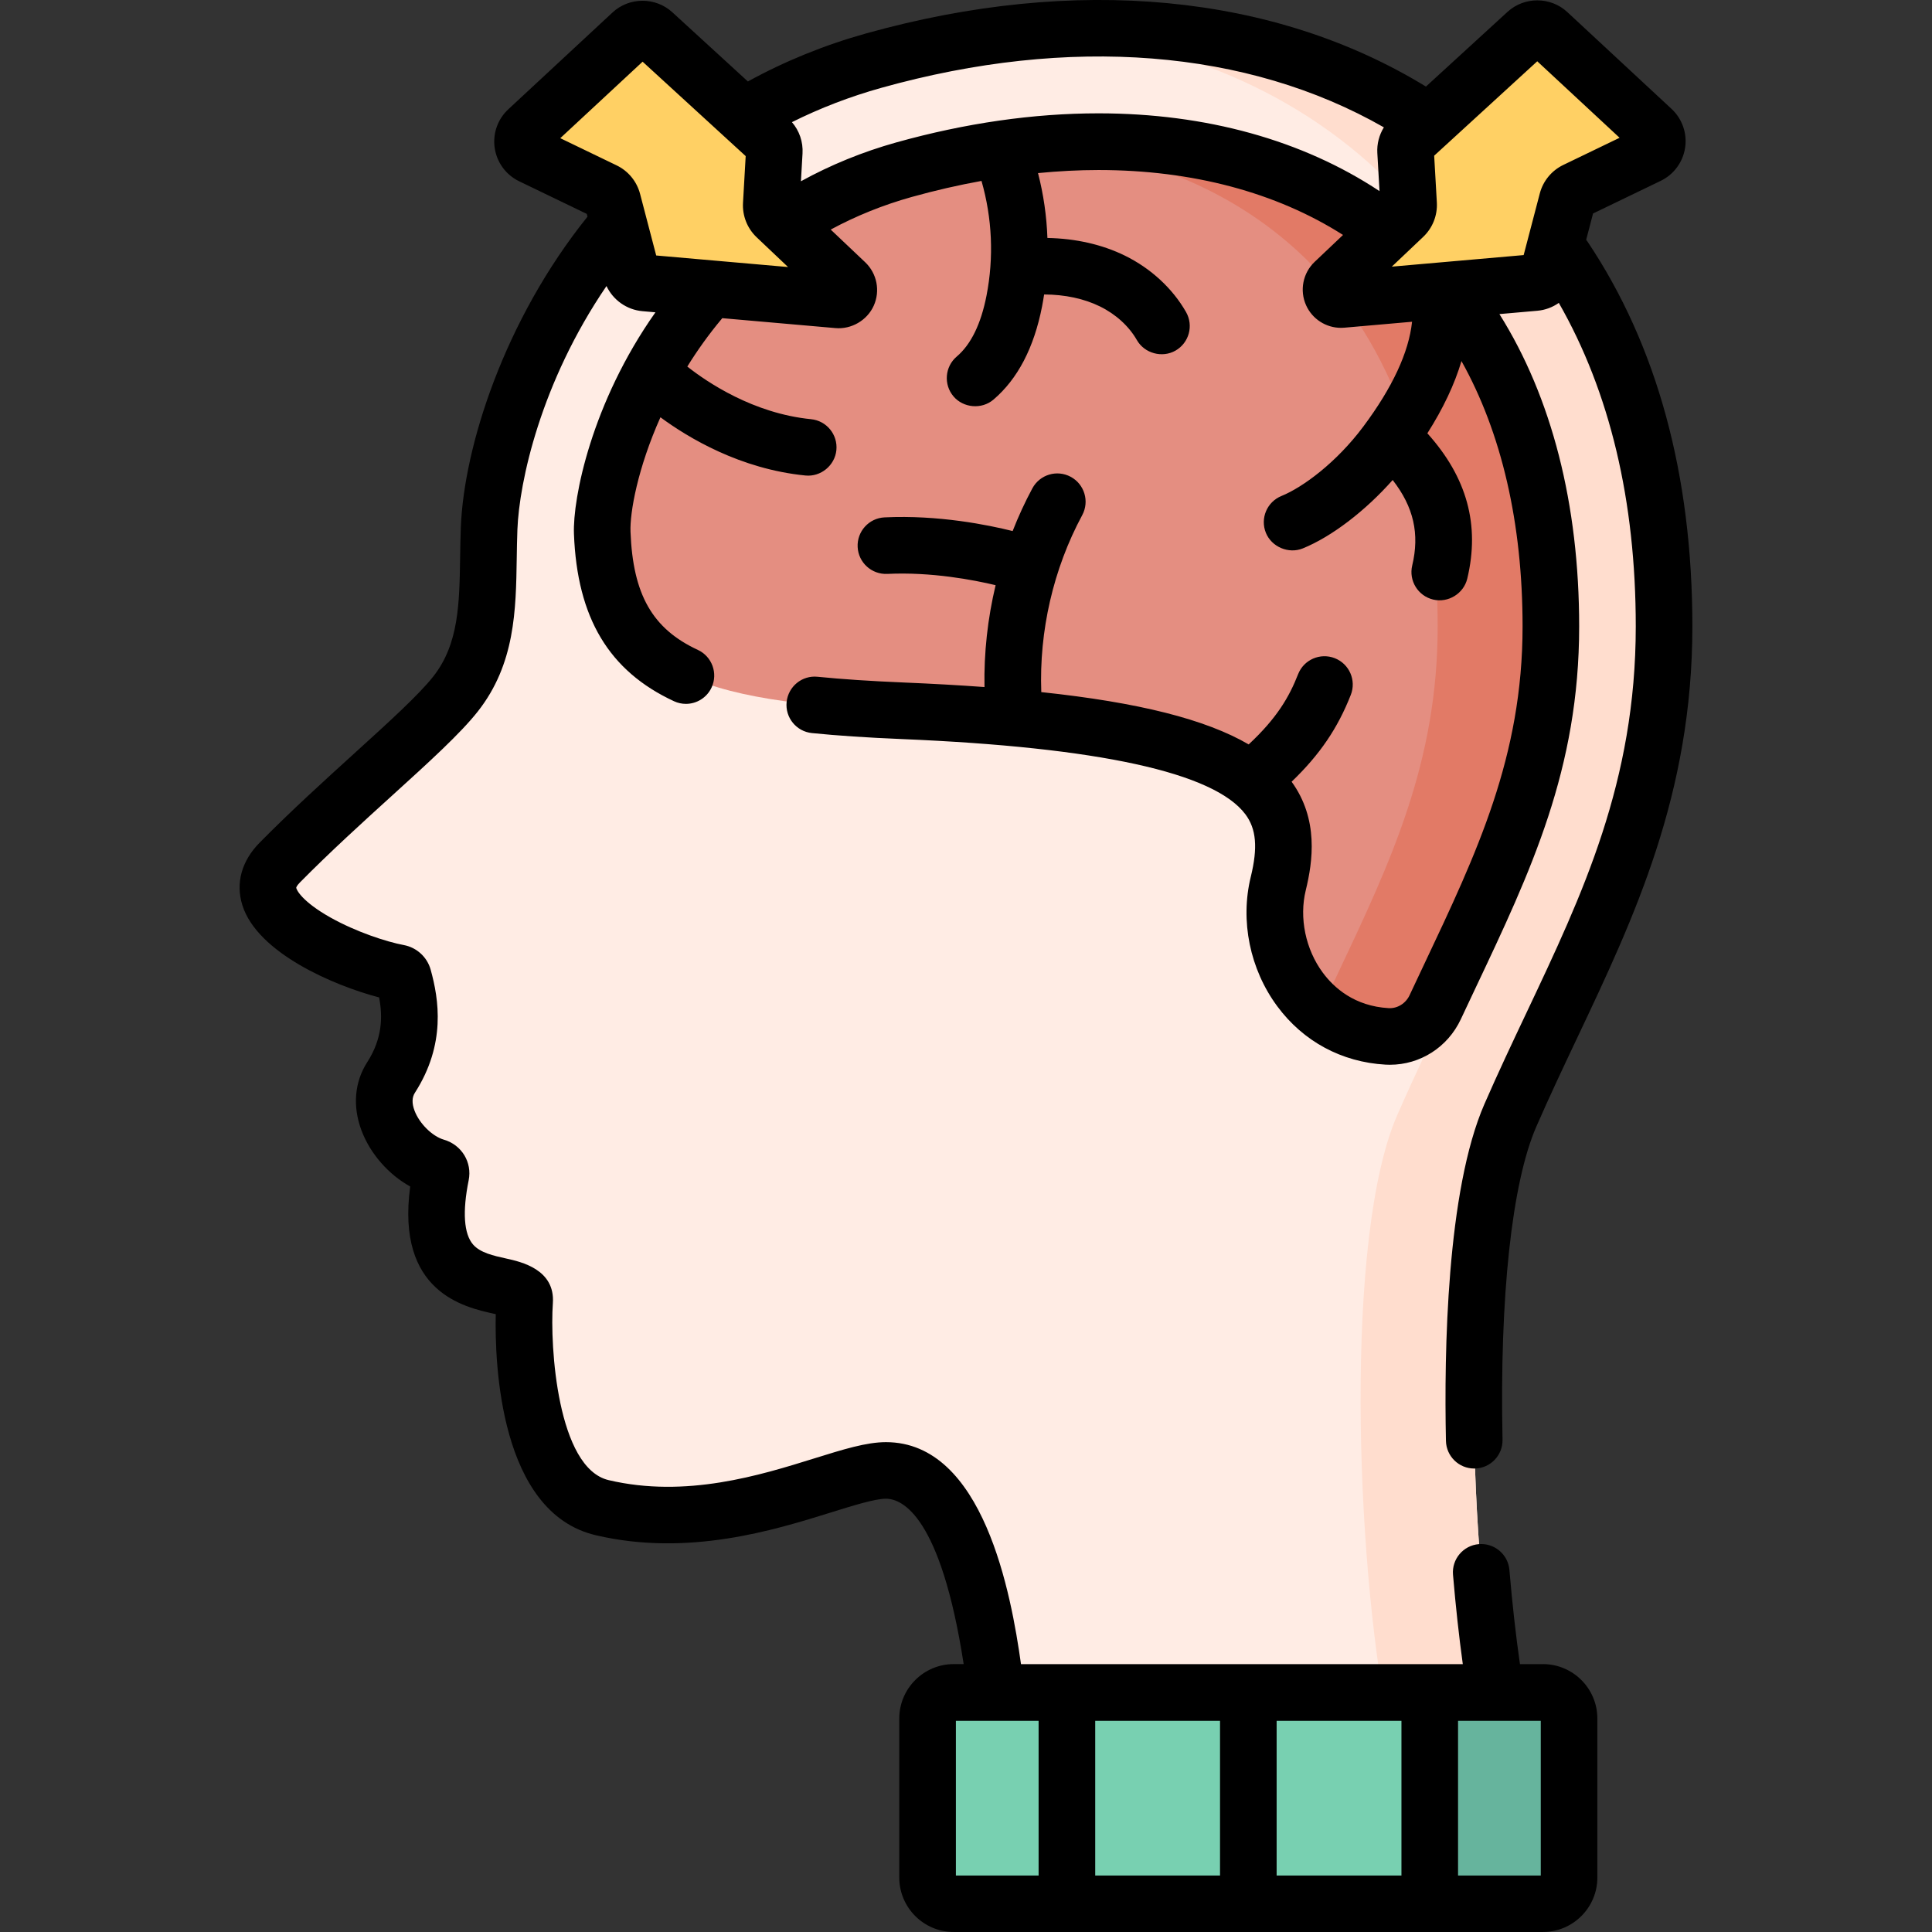
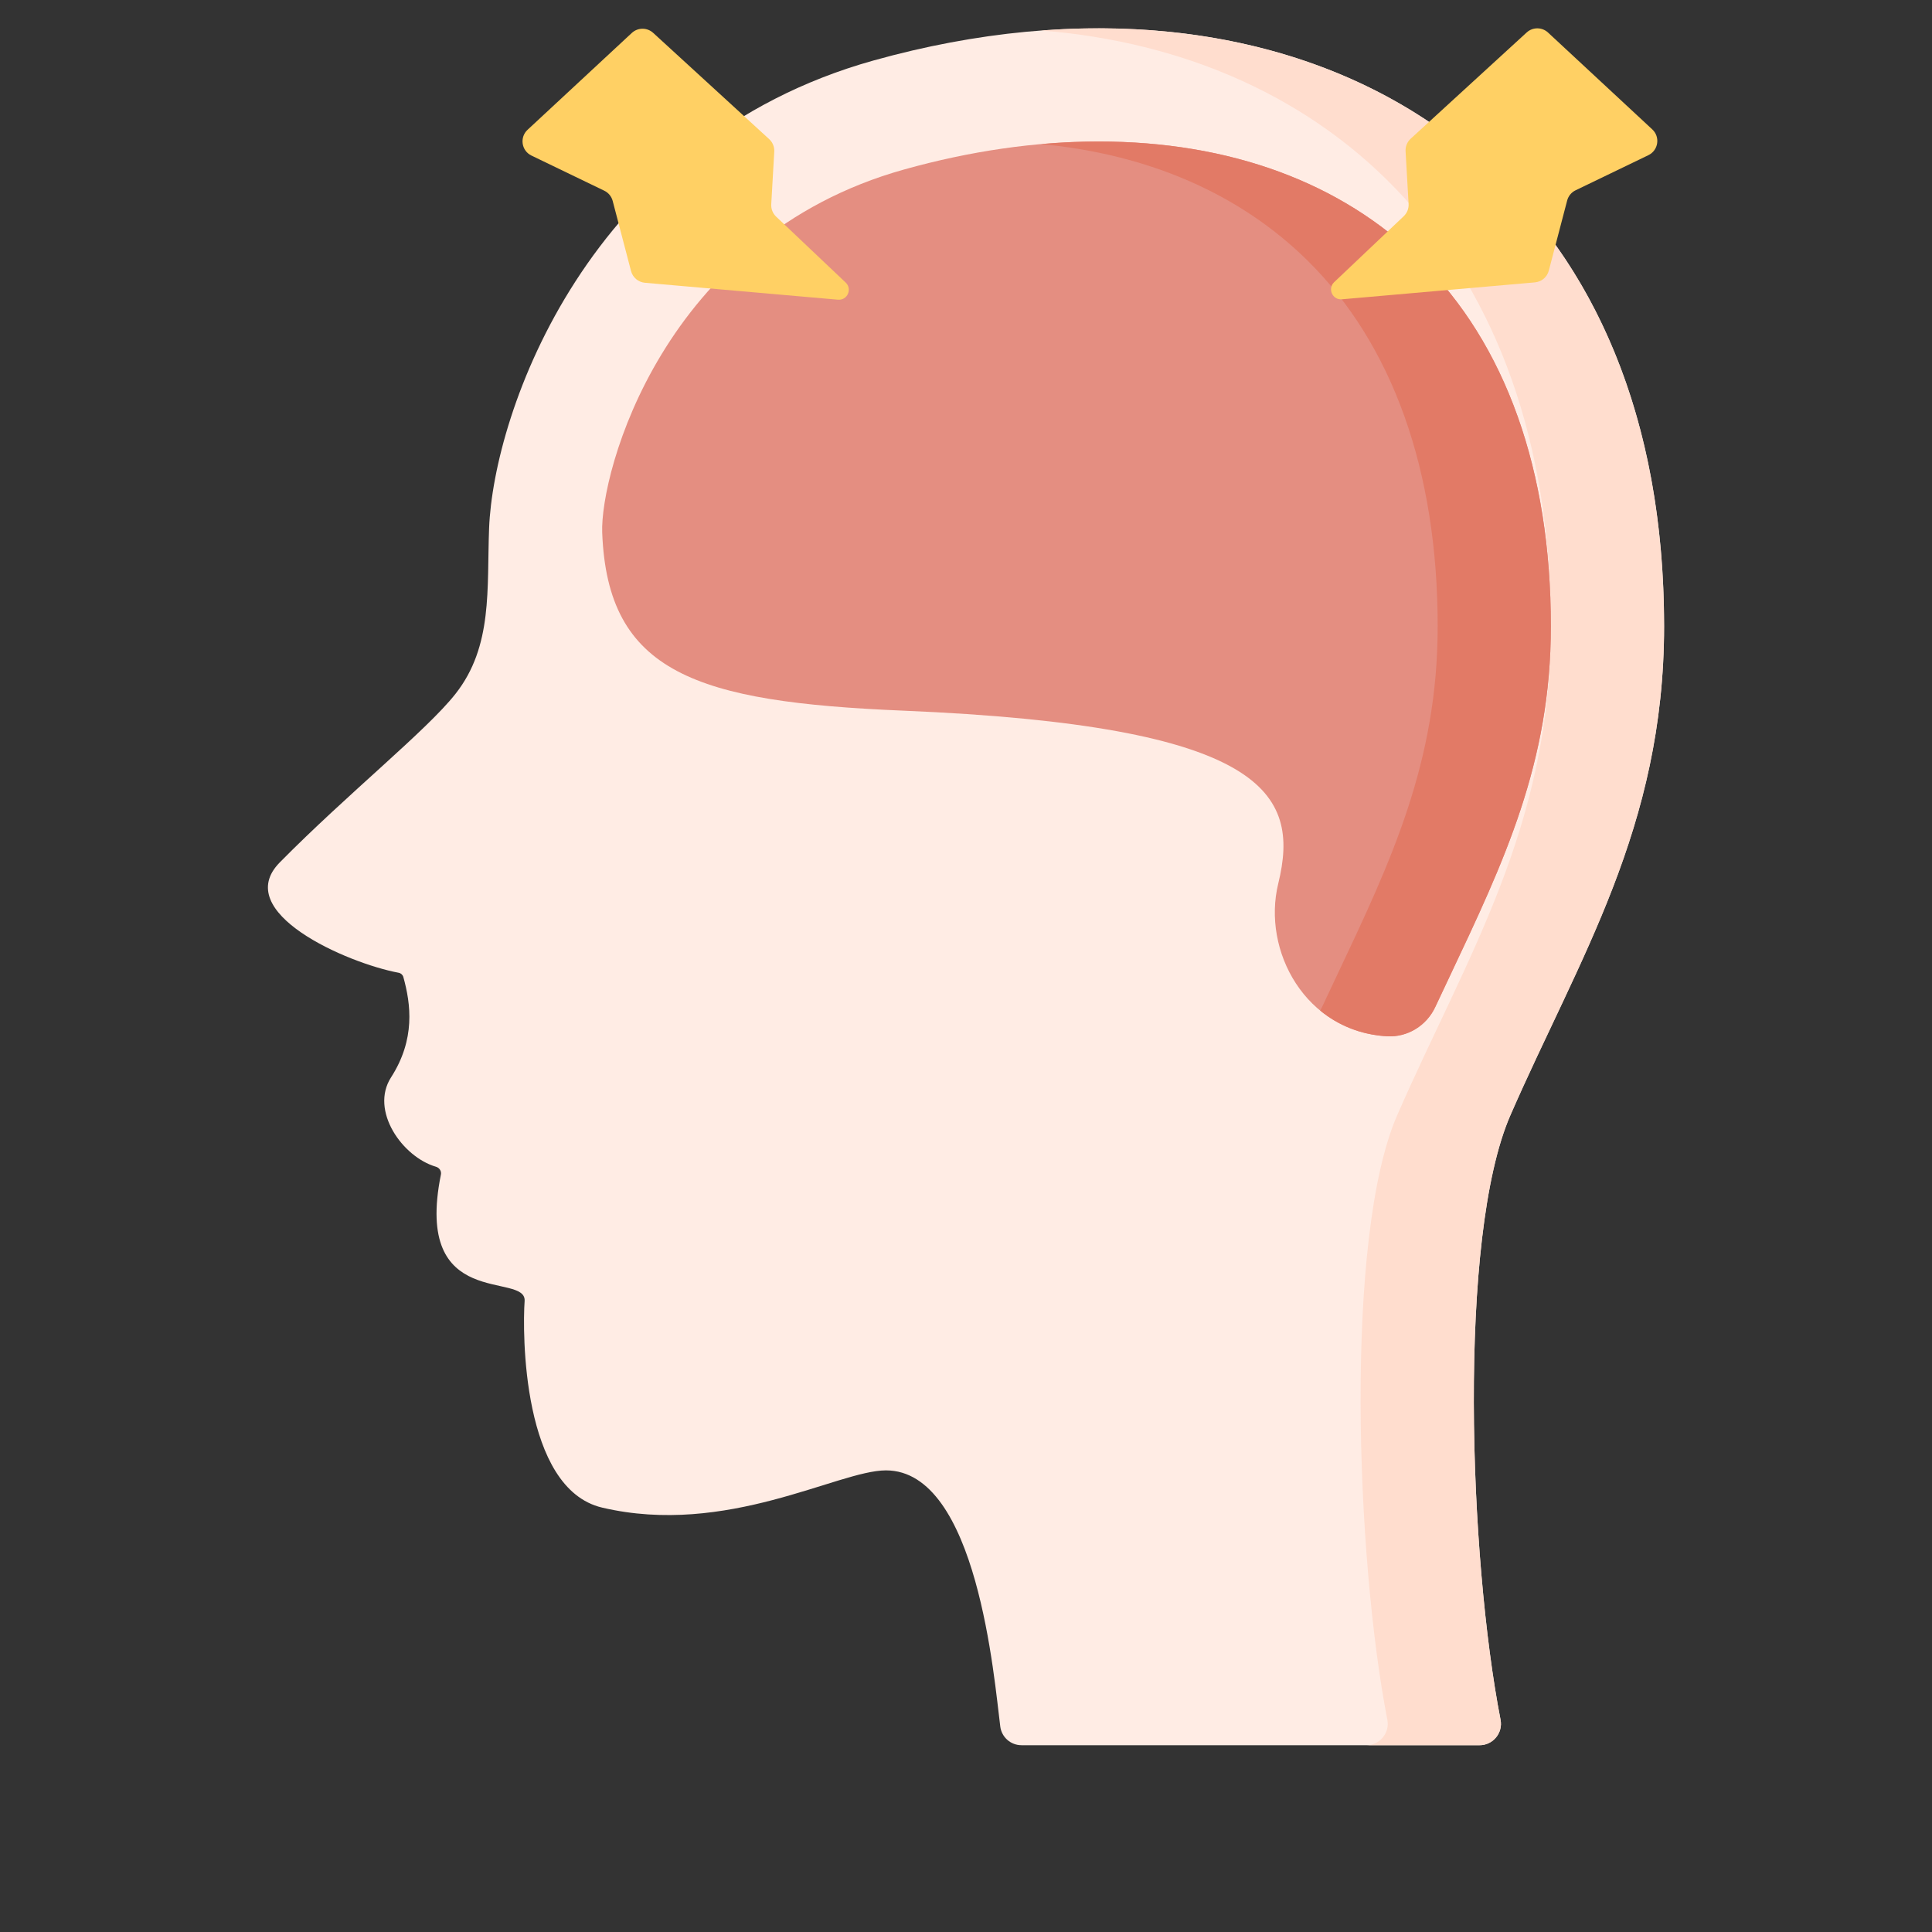
<svg xmlns="http://www.w3.org/2000/svg" id="Capa_1" enable-background="new 0 0 512 512" height="512" viewBox="0 0 512 512" width="512">
  <rect x="0" y="0" width="512" height="512" fill="#333333" stroke="none" />
  <g>
    <path d="m270.704 462.5h121.39c3.565 0 6.25-3.243 5.568-6.743-8.321-42.699-11.45-127.989 2.613-160.218 18.125-41.536 40.725-76.173 40.725-129.574 0-128.522-100.143-180.503-209.492-149.939-75.909 21.217-100.722 93.444-101.893 123.972-.616 16.058 1.043 31.214-8.877 43.845-7.676 9.774-28.537 26.403-46.593 44.703-13.038 13.214 17.812 26.694 31.511 29.249.595.111 1.074.551 1.236 1.134 1.988 7.165 3.232 16.478-3.26 26.586-5.656 8.807 2.999 21.094 11.909 23.689.906.264 1.489 1.147 1.303 2.073-7.36 36.464 22.747 25.575 22.184 33.526-.572 8.072-.785 49.715 20.549 54.731 33.038 7.768 62.551-9.867 75.203-9.867 24.232 0 28.695 55.404 30.303 67.89.363 2.831 2.77 4.943 5.621 4.943z" fill="#ffece4" />
    <g>
      <path d="m441 165.965c0-110.805-74.438-164.708-165.035-157.88 76.465 6.072 135.035 59.592 135.035 157.88 0 53.401-22.6 88.038-40.725 129.574-14.062 32.227-10.935 117.507-2.615 160.209.683 3.504-2.001 6.751-5.566 6.751h30c3.565 0 6.249-3.247 5.566-6.751-8.32-42.702-11.447-127.982 2.615-160.209 18.125-41.536 40.725-76.173 40.725-129.574z" fill="#ffddce" />
    </g>
    <path d="m411 165.97c0 36.12-12.42 62.36-26.8 92.75-1.273 2.699-2.562 5.425-3.857 8.186-2.304 4.913-7.341 8.028-12.758 7.72-21.602-1.228-33.21-22.633-28.825-40.516 5.87-24-3.62-41.78-99.45-45.78-54.8-2.29-78.31-9.997-79.72-47.18-.598-15.77 15.96-78.33 79.99-96.23 17.62-4.92 34.95-7.42 51.53-7.42 34.86 0 64.35 10.87 85.27 31.42 22.65 22.25 34.62 55.81 34.62 97.05z" fill="#e48e81" />
    <path d="m376.38 68.92c-20.92-20.55-50.41-31.42-85.27-31.42-5.009 0-10.087.232-15.22.686 28.43 2.669 52.597 13.157 70.49 30.734 22.65 22.25 34.62 55.81 34.62 97.05 0 36.12-12.42 62.36-26.8 92.75-1.273 2.699-2.562 5.425-3.857 8.186-.146.31-.302.613-.469.909 4.708 3.862 10.675 6.411 17.711 6.811 5.417.308 10.454-2.807 12.758-7.72 1.295-2.761 2.583-5.487 3.857-8.186 14.38-30.39 26.8-56.63 26.8-92.75 0-41.24-11.97-74.8-34.62-97.05z" fill="#e27a66" />
-     <path d="m408.896 504.5h-156.156c-3.823 0-6.922-3.099-6.922-6.922v-42.155c0-3.823 3.099-6.922 6.922-6.922h156.155c3.823 0 6.922 3.099 6.922 6.922v42.155c.001 3.823-3.098 6.922-6.921 6.922z" fill="#78d0b1" />
-     <path d="m408.896 448.5h-30c3.823 0 6.922 3.099 6.922 6.922v42.155c0 3.823-3.099 6.922-6.922 6.922h30c3.823 0 6.922-3.099 6.922-6.922v-42.155c0-3.823-3.099-6.922-6.922-6.922z" fill="#66b49d" />
    <path d="m167.433 8.733-27.623 25.662c-2.157 2.004-1.623 5.55 1.029 6.83l19.301 9.314c1.103.532 1.918 1.522 2.228 2.707l4.866 18.584c.447 1.709 1.92 2.952 3.68 3.107l51.161 4.486c2.487.218 3.856-2.822 2.044-4.539l-18.432-17.473c-.894-.847-1.368-2.045-1.298-3.274l.799-13.949c.072-1.254-.424-2.474-1.35-3.323l-30.735-28.152c-1.606-1.472-4.074-1.464-5.67.02z" fill="#ffd064" />
    <path d="m410.249 8.627 27.622 25.663c2.157 2.004 1.623 5.55-1.029 6.83l-19.301 9.314c-1.103.532-1.918 1.522-2.228 2.707l-4.866 18.584c-.447 1.709-1.92 2.952-3.68 3.107l-51.161 4.486c-2.487.218-3.856-2.822-2.044-4.539l18.432-17.473c.894-.847 1.368-2.045 1.298-3.274l-.799-13.949c-.072-1.254.424-2.474 1.35-3.323l30.735-28.153c1.607-1.472 4.074-1.463 5.671.02z" fill="#ffd064" />
-     <path d="m408.896 441.01h-6.092c-1.101-7.665-2.041-16.032-2.797-24.959-.351-4.126-3.985-7.18-8.106-6.84-4.127.35-7.19 3.979-6.841 8.105.711 8.396 1.582 16.333 2.595 23.694h-117.082c-2.583-18.41-9.892-58.825-35.792-58.825-5.17 0-11.281 1.904-19.016 4.314-14.325 4.463-33.944 10.577-54.469 5.751-13.589-3.195-15.592-35.491-14.784-46.894.635-8.963-8.458-10.971-12.341-11.828-3.386-.748-6.888-1.52-8.794-3.703-2.454-2.808-2.861-8.699-1.178-17.035.964-4.765-1.856-9.39-6.557-10.758-3.089-.899-6.513-4.286-7.795-7.71-.717-1.914-.683-3.503.1-4.723 8.285-12.897 6.351-24.805 4.178-32.634-.919-3.319-3.7-5.873-7.089-6.507-4.63-.863-12.679-3.508-19.407-7.275-7.544-4.223-9.134-7.401-9.123-7.96 0-.004.093-.47.983-1.372 8.014-8.12 16.73-16.033 24.42-23.014 9.731-8.834 18.135-16.464 22.733-22.317 9.866-12.561 10.085-26.808 10.298-40.587.039-2.49.078-5.066.175-7.596.484-12.626 6.149-38.928 23.61-64.532 1.749 3.704 5.361 6.296 9.54 6.663l3.432.301c-16.927 23.969-21.954 49.282-21.596 58.717.843 22.248 9.268 36.341 26.515 44.349 1.022.476 2.097.7 3.154.7 2.829 0 5.537-1.608 6.807-4.342 1.745-3.756.114-8.216-3.643-9.96-12.043-5.593-17.213-14.666-17.844-31.316-.193-5.094 1.89-16.817 7.933-30.331 7.435 5.484 21.17 13.717 38.422 15.43 4.067.41 7.8-2.658 8.204-6.721.409-4.121-2.6-7.794-6.722-8.203-15.317-1.522-27.543-9.816-32.783-13.948 2.623-4.236 5.646-8.493 9.121-12.643.049-.059.09-.121.136-.181 0 0 30.02 2.632 30.02 2.632 4.174.366 8.368-2.022 10.129-5.933 1.769-3.926.857-8.554-2.269-11.518l-9.135-8.659c6.683-3.611 13.87-6.516 21.453-8.636 6.22-1.737 12.396-3.152 18.508-4.258 2.835 9.863 3.303 20.279 1.329 30.394-1.466 7.514-4.118 12.945-7.884 16.145-3.157 2.681-3.541 7.414-.859 10.57 2.595 3.053 7.443 3.519 10.572.858 6.422-5.456 10.76-13.768 12.893-24.703.206-1.055.383-2.113.546-3.172 5.506.021 10.584 1.103 14.802 3.176 4.204 2.065 7.677 5.231 9.78 8.913 2.016 3.531 6.707 4.807 10.231 2.794 3.597-2.053 4.849-6.634 2.794-10.23-3.573-6.258-9.323-11.563-16.19-14.937-6.032-2.963-13.067-4.55-20.542-4.689-.205-5.793-1.035-11.557-2.492-17.19 5.414-.525 10.765-.814 16.024-.814 24.887 0 47.108 5.937 64.806 17.208l-7.515 7.124c-3.125 2.962-4.037 7.589-2.27 11.515 1.645 3.655 5.286 5.976 9.243 5.975.294 0 .59-.013.886-.038l17.954-1.574c-.865 8.108-5.195 17.429-12.938 27.798-7.084 9.487-15.992 16.065-21.677 18.375-3.838 1.559-5.684 5.934-4.125 9.77 1.52 3.74 6.033 5.644 9.771 4.125 7.71-3.132 16.597-9.966 23.827-18.128 5.567 7.143 7.175 14.298 5.181 22.646-.962 4.029 1.524 8.074 5.553 9.036 3.974.947 8.087-1.575 9.037-5.552 3.392-14.204-.069-26.829-10.578-38.507 4.205-6.615 7.222-13.007 9.039-19.143 10.627 18.994 16.194 42.963 16.194 70.324 0 34.423-12.081 59.952-26.083 89.537l-.663 1.406c-1.06 2.244-2.127 4.506-3.201 6.795-1.021 2.174-3.233 3.552-5.542 3.416-9.058-.515-14.493-5.399-17.457-9.406-4.569-6.177-6.297-14.543-4.509-21.836 1.861-7.607 3.459-18.815-3.75-28.76 7.507-7.215 12.226-14.201 15.683-23.018 1.512-3.856-.389-8.208-4.244-9.719-3.856-1.512-8.21.389-9.721 4.244-2.369 6.042-5.615 11.639-13.096 18.609-11.407-6.651-29.158-11.129-54.963-13.865-.594-16.188 3.18-32.657 10.848-46.896 1.964-3.647.599-8.195-3.048-10.158-3.65-1.965-8.196-.599-10.159 3.047-1.97 3.658-3.709 7.447-5.233 11.326-6.402-1.602-19.662-4.313-33.944-3.624-4.137.199-7.329 3.714-7.13 7.851s3.719 7.317 7.852 7.129c11.718-.561 22.934 1.606 28.71 2.989-2.111 8.836-3.115 17.942-2.948 26.997-6.642-.486-13.726-.885-21.277-1.2-8.985-.376-16.491-.875-22.946-1.526-4.13-.433-7.799 2.587-8.215 6.708s2.588 7.799 6.709 8.214c6.75.682 14.544 1.201 23.826 1.589 52.104 2.174 82.729 8.872 91.024 19.905 2.915 3.876 3.349 8.84 1.453 16.589-2.863 11.678-.24 24.508 7.018 34.321 6.887 9.311 17.066 14.803 28.666 15.463.396.022.791.033 1.185.033 8.02 0 15.307-4.634 18.787-12.053 1.069-2.277 2.133-4.531 3.187-6.765l.669-1.418c14.762-31.194 27.511-58.134 27.511-95.926 0-32.394-7.275-60.724-21.135-82.774l10.057-.882c2.091-.184 4.039-.928 5.686-2.085 13.523 23.64 20.392 52.418 20.392 85.736 0 41.17-14.065 70.895-28.957 102.366-3.696 7.811-7.518 15.888-11.141 24.191-10.034 22.993-10.703 65.801-10.208 89.273.086 4.086 3.427 7.341 7.495 7.341.054 0 .107-.001.161-.002 4.141-.087 7.428-3.514 7.34-7.655-.798-37.846 2.469-68.083 8.96-82.959 3.531-8.092 7.304-16.064 10.952-23.774 14.945-31.583 30.398-64.241 30.398-108.78 0-40.148-9.353-74.463-27.799-101.995-.109-.162-.227-.313-.346-.463l1.826-6.971 17.921-8.646c3.478-1.678 5.899-4.959 6.475-8.778s-.77-7.669-3.601-10.299l-27.62-25.657c-4.427-4.112-11.387-4.138-15.841-.056l-21.622 19.804c-40.209-24.608-92.744-29.633-148.399-14.076-11.044 3.086-21.548 7.364-31.292 12.722l-20.027-18.344c-4.457-4.08-11.415-4.057-15.841.057l-27.622 25.658c-2.83 2.629-4.176 6.478-3.601 10.295.575 3.82 2.995 7.102 6.475 8.782l17.921 8.646.192.735c-22.047 27.407-32.754 60.982-33.573 82.337-.104 2.701-.145 5.364-.184 7.939-.19 12.325-.354 22.97-7.097 31.554-3.818 4.861-11.789 12.098-21.019 20.477-7.833 7.111-16.712 15.172-25.014 23.585-4.784 4.849-6.41 10.737-4.577 16.581 3.977 12.681 24.341 21.33 36.237 24.438.977 5.085.882 10.887-3.146 17.159-3.381 5.264-3.923 11.687-1.527 18.086 2.32 6.195 7.216 11.714 12.913 14.86-3.784 27.989 14.282 31.978 22.224 33.732.144.031.294.064.448.099-.283 12.906.963 52.579 26.479 58.578 24.511 5.762 47.291-1.335 62.365-6.031 5.999-1.87 11.666-3.635 14.554-3.635 4.266 0 14.508 4.417 20.607 43.827h-2.645c-7.953 0-14.422 6.469-14.422 14.42v42.15c0 7.951 6.47 14.42 14.422 14.42h156.153c7.953 0 14.423-6.469 14.423-14.42v-42.15c.001-7.952-6.469-14.421-14.422-14.421zm-1.507-424.769 21.819 20.271-14.928 7.203c-3.087 1.491-5.354 4.248-6.22 7.56l-4.275 16.324-34.942 3.064 8.314-7.881c2.499-2.371 3.82-5.704 3.623-9.145l-.708-12.376zm-173.859 7.045c50.04-13.987 97.022-10.23 133.213 10.462-1.246 2.013-1.874 4.368-1.735 6.798l.578 10.1c-20.384-13.493-45.958-20.611-74.472-20.611-17.242 0-35.258 2.59-53.55 7.697-8.947 2.501-17.428 5.969-25.307 10.305l.423-7.386c.175-3.051-.84-5.998-2.807-8.28 7.463-3.726 15.386-6.774 23.657-9.085zm-85.053 13.333 21.82-20.272 27.317 25.021-.709 12.376c-.197 3.442 1.125 6.776 3.626 9.146l8.312 7.879-19.373-1.699-15.569-1.365-4.274-16.32c-.868-3.318-3.137-6.075-6.225-7.564zm189.844 419.417h33.077v41h-33.077zm-15 41h-33.078v-41h33.078zm-70-41h21.922v41h-21.922zm155 41h-21.923v-41h21.923z" />
  </g>
</svg>